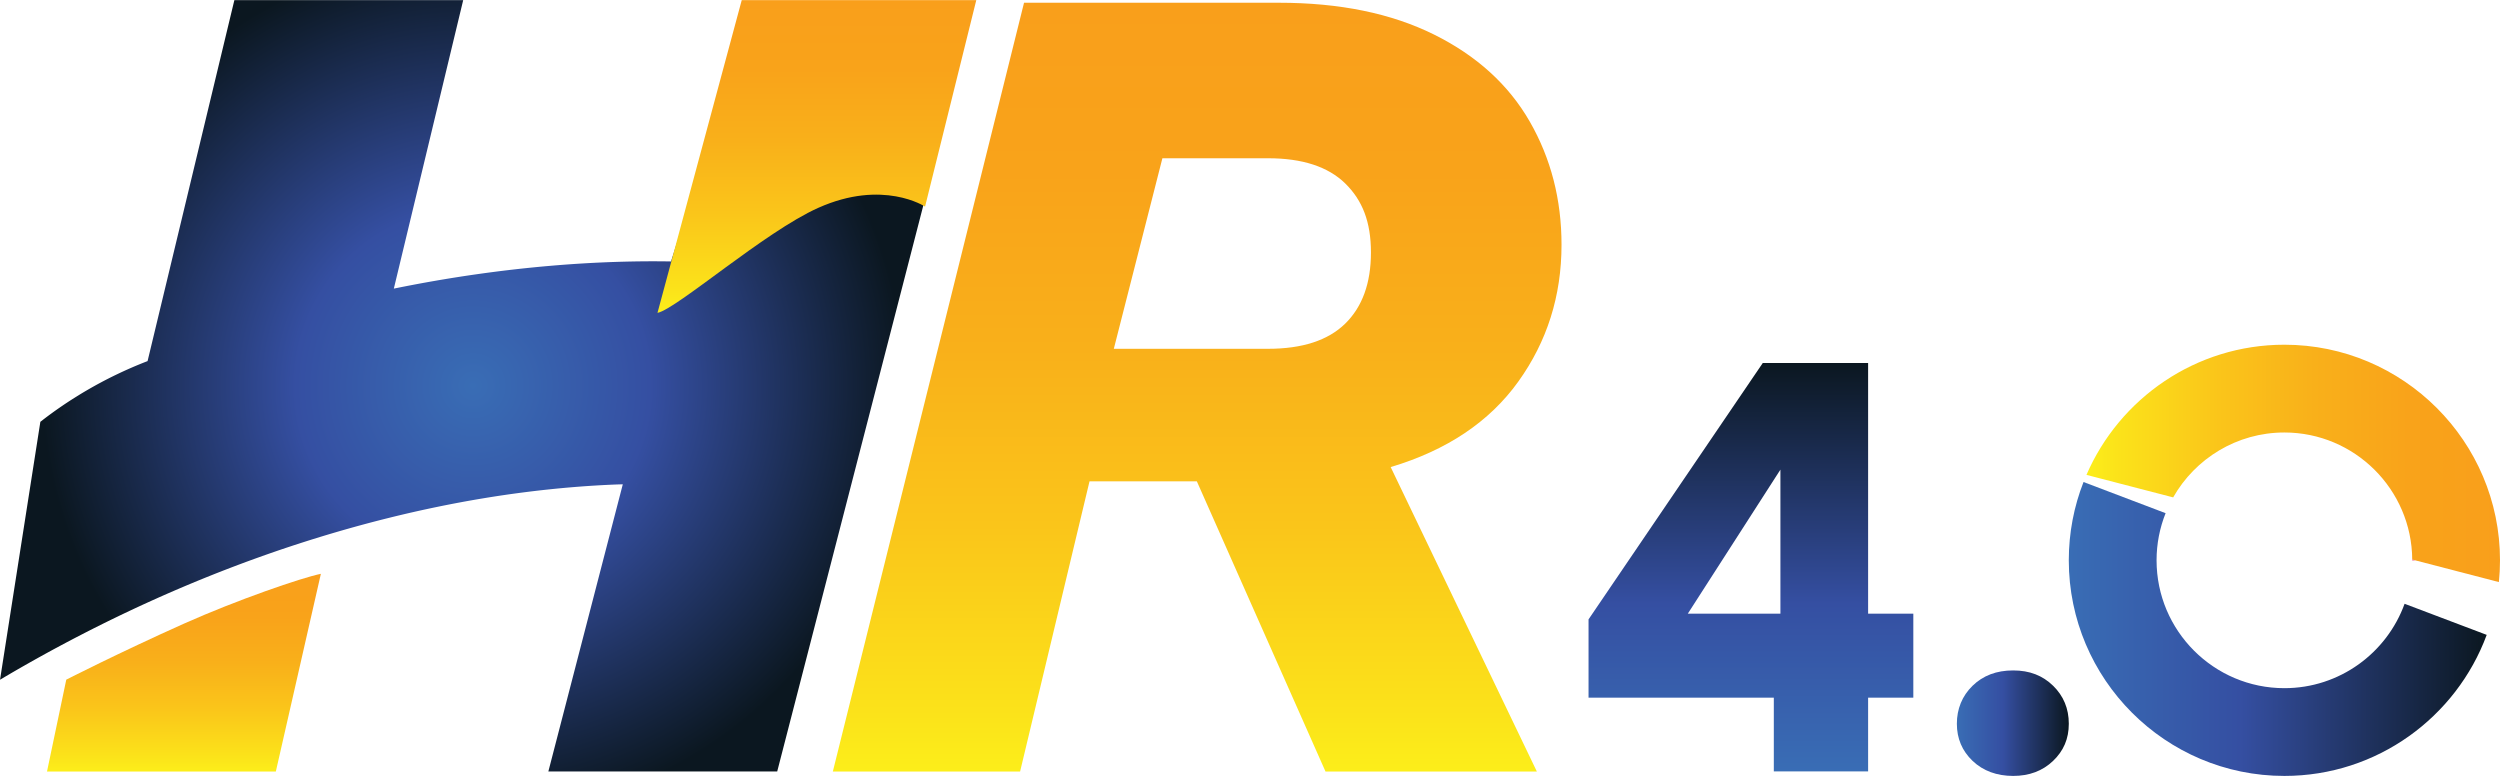
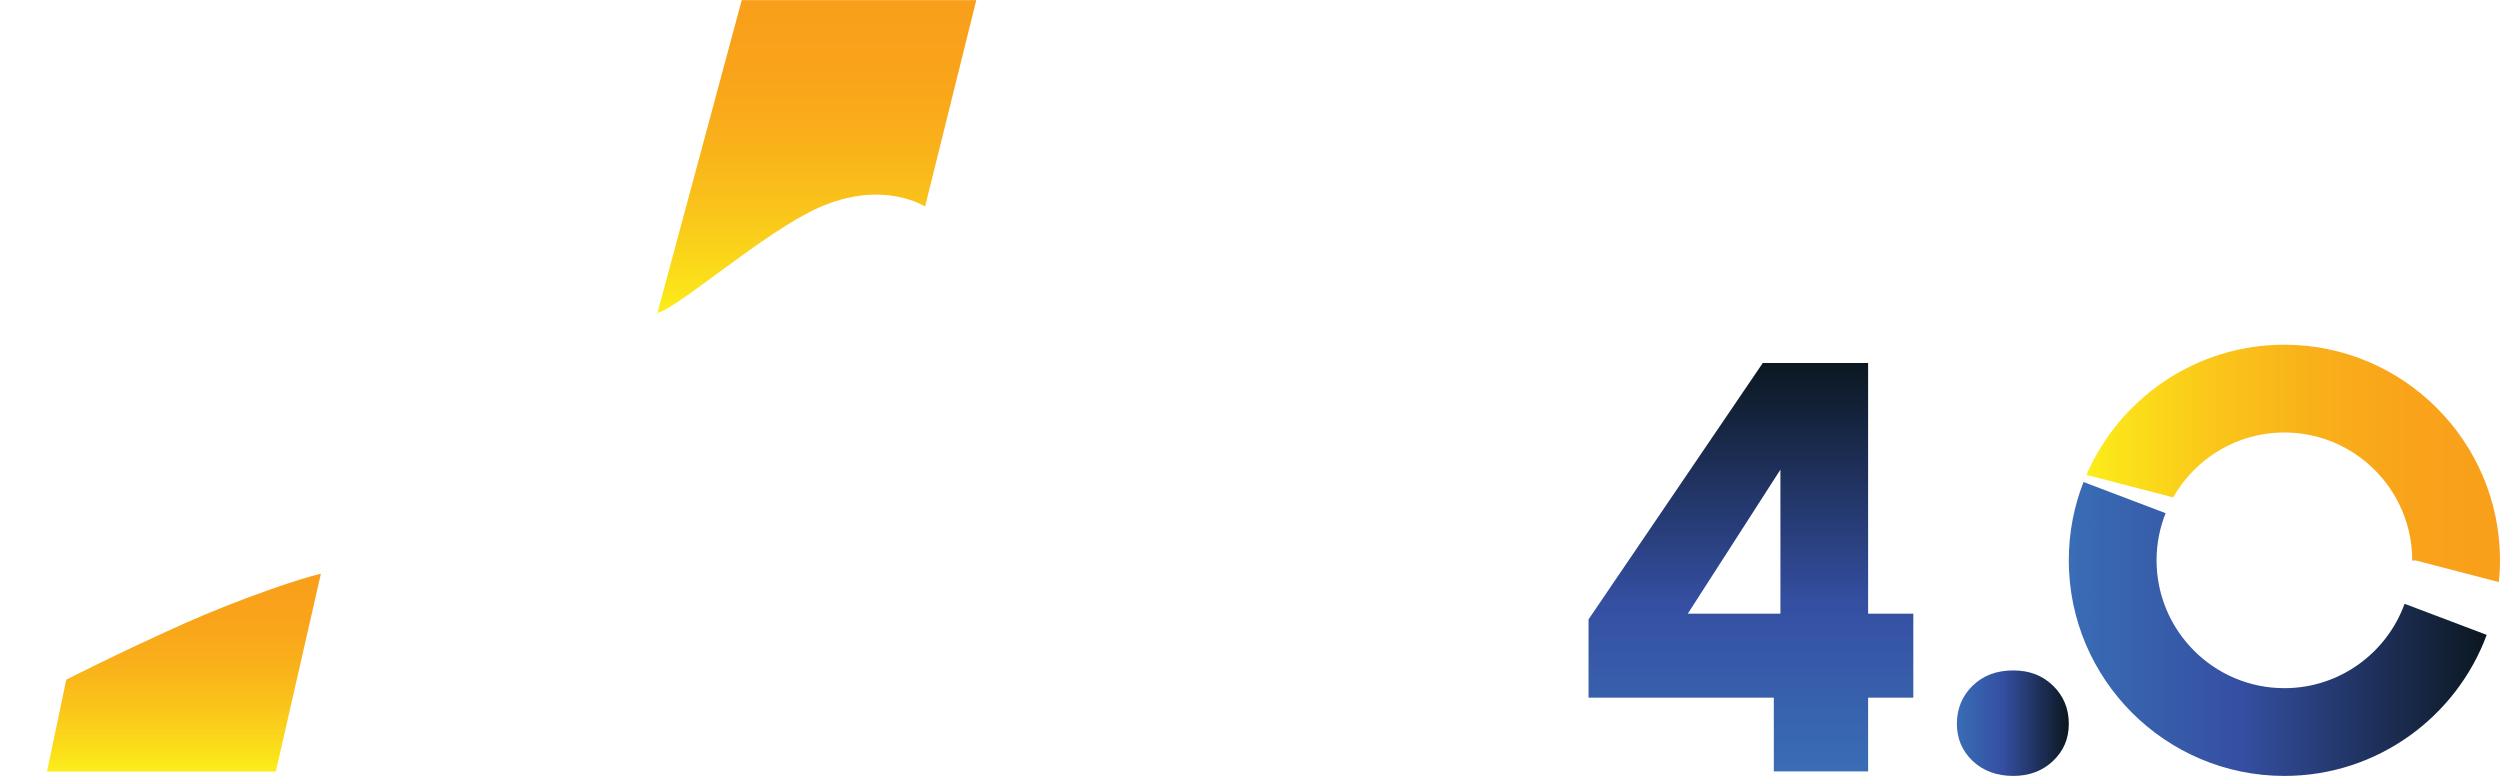
<svg xmlns="http://www.w3.org/2000/svg" viewBox="0 0 1920 596">
  <defs>
    <linearGradient id="A" x1="1344.71" y1="592.42" x2="1344.71" y2="278.77" gradientUnits="userSpaceOnUse">
      <stop offset="0" stop-color="#396db5" />
      <stop offset=".41" stop-color="#354fa2" />
      <stop offset="1" stop-color="#0b1720" />
    </linearGradient>
    <linearGradient id="B" x1="1502.87" y1="555.4" x2="1588.83" y2="555.4" href="#A" />
    <linearGradient id="C" x1="919.43" y1="592.52" x2="919.43" y2="2.11" gradientUnits="userSpaceOnUse">
      <stop offset="0" stop-color="#fcee1a" />
      <stop offset=".08" stop-color="#fbe21a" />
      <stop offset=".32" stop-color="#fac51a" />
      <stop offset=".55" stop-color="#f9b01a" />
      <stop offset=".78" stop-color="#f9a31a" />
      <stop offset="1" stop-color="#f99f1b" />
    </linearGradient>
    <linearGradient id="D" x1="141.27" x2="141.27" y2="440.69" href="#C" />
    <radialGradient id="E" cx="363.3" cy="296.31" fx="363.3" fy="296.31" r="331.46" gradientUnits="userSpaceOnUse">
      <stop offset="0" stop-color="#396db5" />
      <stop offset=".41" stop-color="#354fa2" />
      <stop offset="1" stop-color="#0b1720" />
    </radialGradient>
    <linearGradient id="F" x1="627.37" y1="240.3" x2="627.37" y2=".09" href="#C" />
    <linearGradient id="G" x1="1588.83" y1="483.05" x2="1909.79" y2="483.05" href="#A" />
    <linearGradient id="H" x1="1602.41" y1="355.89" x2="1920" y2="355.89" href="#C" />
    <path id="I" d="M1854.86 430.33h-2.27v-.58l2.27.58z" />
  </defs>
  <path d="M1220 535.79v-60.11l133.82-196.91h80.89v192.55h34.72v64.47h-34.72v56.63h-72.42v-56.63H1220zm147.36-175.12l-71.14 110.65h71.14V360.67z" fill="url(#A)" />
  <path d="M1514.94 584.36c-8.05-7.69-12.07-17.2-12.07-28.53s4.02-21.34 12.07-29.18 18.42-11.76 31.13-11.76 22.66 3.92 30.7 11.76 12.07 17.58 12.07 29.18-4.02 20.84-12.07 28.53c-8.05 7.7-18.28 11.55-30.7 11.55s-23.08-3.85-31.13-11.55z" fill="url(#B)" />
-   <path d="M1017.98 592.52l-98.81-222.87h-82.42l-53.31 222.87H639.62L786.46 2.11h195.8c46.54 0 86.2 8.13 119.01 24.39 32.8 16.27 57.32 38.56 73.58 66.86 16.26 28.32 24.4 59.86 24.4 94.62 0 39.25-11.08 74.3-33.23 105.13-22.16 30.84-54.81 52.71-97.98 65.6l112.26 233.81h-162.32zM855.4 267.88h118.44c26.35 0 46.11-6.44 59.29-19.34 13.16-12.89 19.76-31.12 19.76-54.67s-6.6-40.08-19.76-52.99c-13.19-12.89-32.95-19.34-59.29-19.34h-81.12l-37.31 146.34z" fill="url(#C)" />
  <path d="M50.9,521.97l-14.8,70.55h175.74l34.59-151.83c-14.75,2.99-64.35,20.03-105.38,38.37-49.75,22.27-90.15,42.91-90.15,42.91Z" fill="url(#D)" />
-   <path d="M30.99 323.96c20.47-16.02 48.02-33.39 82.35-46.64L180 .09h175.74l-53.28 221.57c88.45-18.05 161.61-21.72 212.86-20.87l35.53-110.82h175.76L596.89 592.51H421.13l57.19-220.6 10.84-.28h-.12l-14.9.43c-21.02.8-45.18 2.63-72.01 6.08-39.59 5.09-88.71 14.32-144.69 30.76-15.04 4.41-30.59 9.35-46.58 14.85a1100.36 1100.36 0 0 0-49.27 18.35c-31.61 12.66-64.65 27.56-98.72 45.13A1183.18 1183.18 0 0 0 .02 522.04" fill="url(#E)" />
  <path d="M710.45 158.67L749.79.09H569.66L504.94 240.3c14.75-2.99 82.43-62.33 123.46-80.66 49.75-22.27 82.05-.97 82.05-.97z" fill="url(#F)" />
  <path d="M1909.79,487.58c-23.35,63.17-84.21,108.33-155.38,108.33-91.34,0-165.58-74.3-165.58-165.58,0-21.18,3.99-41.5,11.32-60.14l63.03,23.93c-4.48,11.22-6.94,23.4-6.94,36.21,0,54.12,44.01,98.18,98.18,98.18,42.42,0,78.63-27.06,92.3-64.81l63.07,23.88Z" fill="url(#G)" />
  <path d="M1920,430.33c0,5.63-.29,11.22-.87,16.71l-64.28-16.71-2.26-.58c-.34-53.88-44.25-97.6-98.18-97.6-36.59,0-68.56,20.13-85.42,49.84l-66.59-17.29c25.42-58.74,83.97-99.96,152.01-99.96,91.29,0,165.59,74.29,165.59,165.58Z" fill="url(#H)" />
  <g fill="#f27498">
    <use href="#I" />
    <use href="#I" />
  </g>
</svg>